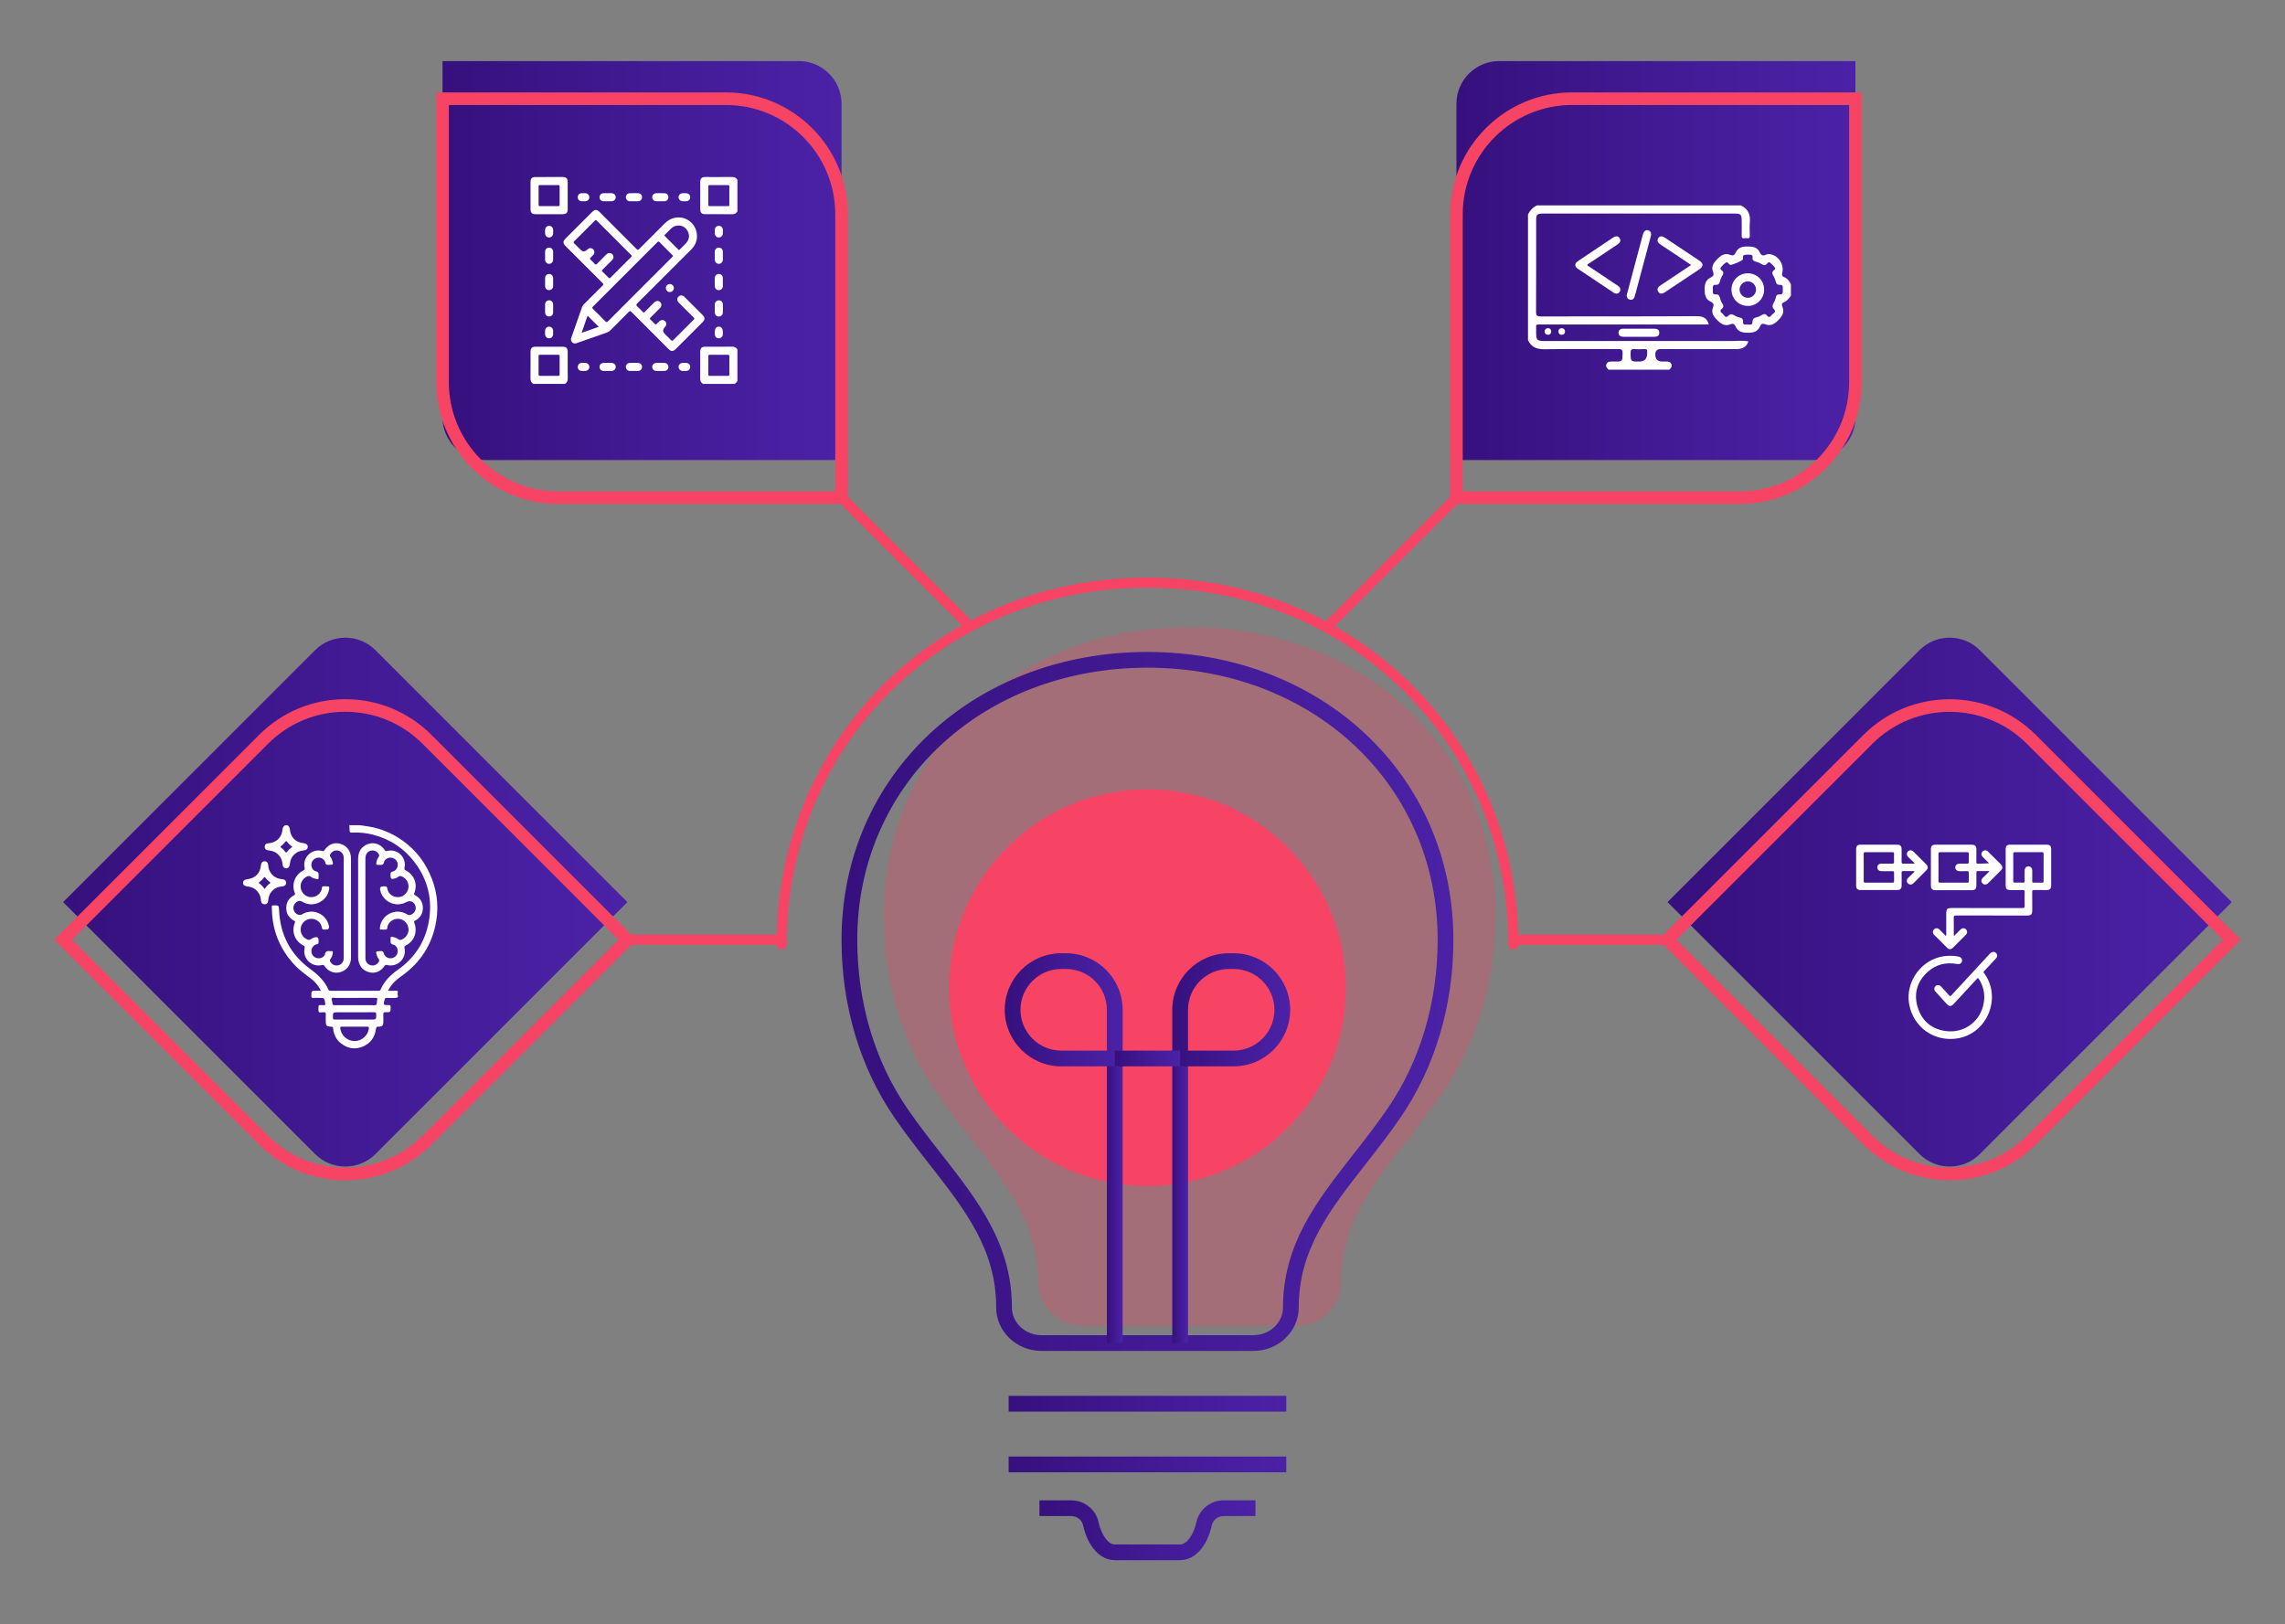
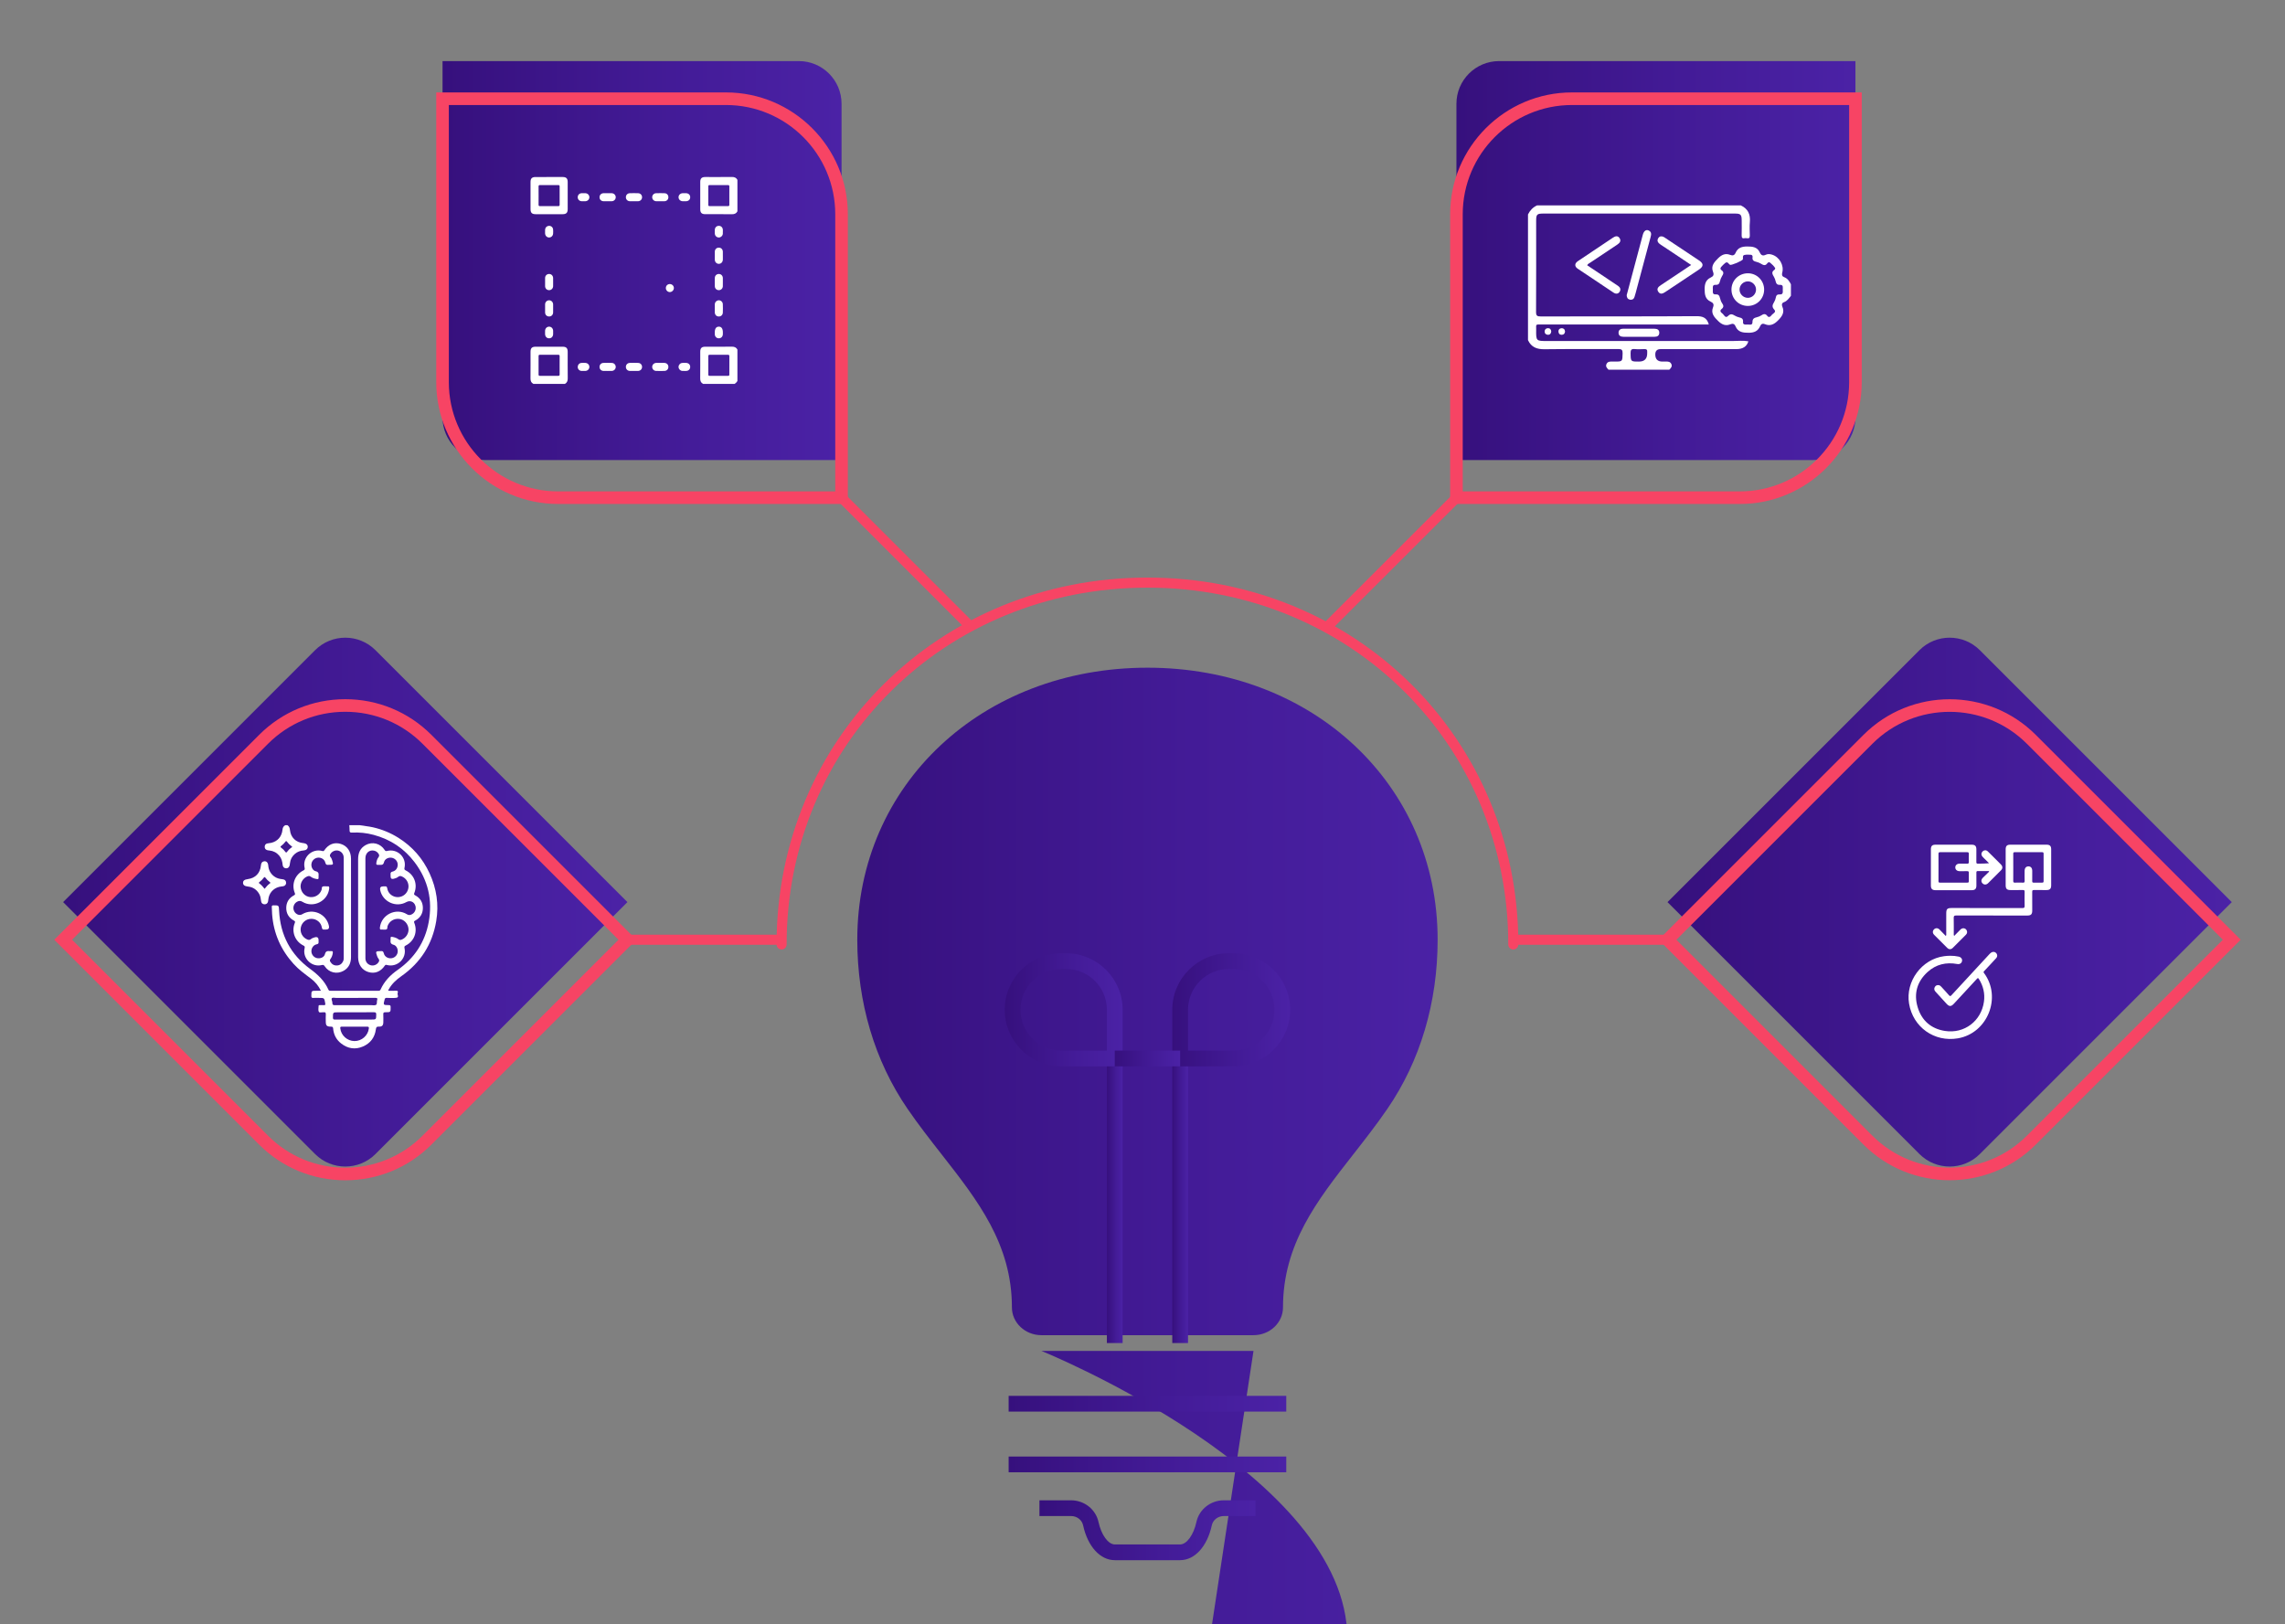
<svg xmlns="http://www.w3.org/2000/svg" xmlns:xlink="http://www.w3.org/1999/xlink" id="Layer_1" viewBox="0 0 982.527 698.466">
  <rect x="0" y="0" width="982.527" height="698.466" fill="#808080" stroke="none" />
  <defs>
    <style>.cls-1{fill:url(#linear-gradient-2);}.cls-2{fill:#fff;}.cls-3{fill:url(#linear-gradient-6);}.cls-4{fill:url(#linear-gradient-11);}.cls-5{fill:url(#linear-gradient-10);}.cls-6{fill:url(#linear-gradient-5);}.cls-7{fill:url(#linear-gradient-7);}.cls-8{fill:#f74464;}.cls-9{fill:#f74464;}.cls-10{fill:url(#linear-gradient-9);}.cls-11{fill:url(#linear-gradient-3);}.cls-12{fill:url(#linear-gradient);}.cls-13{fill:url(#linear-gradient-4);}.cls-14{opacity:.3;}.cls-15{fill:url(#linear-gradient-8);}.cls-16{fill:url(#linear-gradient-12);}.cls-17{fill:url(#linear-gradient-13);}</style>
    <linearGradient id="linear-gradient" x1="717.007" y1="387.941" x2="959.643" y2="387.941" gradientTransform="translate(519.855 -479.16) rotate(45)" gradientUnits="userSpaceOnUse">
      <stop offset="0" stop-color="#36107d" />
      <stop offset=".571" stop-color="#431b97" />
      <stop offset="1" stop-color="#4b22a6" />
    </linearGradient>
    <linearGradient id="linear-gradient-2" x1="27.147" y1="387.941" x2="269.783" y2="387.941" gradientTransform="translate(317.8 8.645) rotate(45)" xlink:href="#linear-gradient" />
    <linearGradient id="linear-gradient-3" x1="190.286" y1="112.055" x2="361.855" y2="112.055" gradientTransform="matrix(1, 0, 0, 1, 0, 0)" xlink:href="#linear-gradient" />
    <linearGradient id="linear-gradient-4" x1="361.853" y1="430.656" x2="624.937" y2="430.656" gradientTransform="matrix(1, 0, 0, 1, 0, 0)" xlink:href="#linear-gradient" />
    <linearGradient id="linear-gradient-5" x1="446.95" y1="658.062" x2="539.84" y2="658.062" gradientTransform="matrix(1, 0, 0, 1, 0, 0)" xlink:href="#linear-gradient" />
    <linearGradient id="linear-gradient-6" x1="475.953" y1="516.372" x2="482.722" y2="516.372" gradientTransform="matrix(1, 0, 0, 1, 0, 0)" xlink:href="#linear-gradient" />
    <linearGradient id="linear-gradient-7" x1="432.028" y1="434.25" x2="482.722" y2="434.25" gradientTransform="matrix(1, 0, 0, 1, 0, 0)" xlink:href="#linear-gradient" />
    <linearGradient id="linear-gradient-8" x1="504.067" y1="516.372" x2="510.836" y2="516.372" gradientTransform="matrix(1, 0, 0, 1, 0, 0)" xlink:href="#linear-gradient" />
    <linearGradient id="linear-gradient-9" x1="504.067" y1="434.25" x2="554.764" y2="434.25" gradientTransform="matrix(1, 0, 0, 1, 0, 0)" xlink:href="#linear-gradient" />
    <linearGradient id="linear-gradient-10" x1="479.338" y1="455.184" x2="507.452" y2="455.184" gradientTransform="matrix(1, 0, 0, 1, 0, 0)" xlink:href="#linear-gradient" />
    <linearGradient id="linear-gradient-11" x1="433.708" y1="603.656" x2="553.082" y2="603.656" gradientTransform="matrix(1, 0, 0, 1, 0, 0)" xlink:href="#linear-gradient" />
    <linearGradient id="linear-gradient-12" x1="433.708" y1="629.748" x2="553.082" y2="629.748" gradientTransform="matrix(1, 0, 0, 1, 0, 0)" xlink:href="#linear-gradient" />
    <linearGradient id="linear-gradient-13" x1="626.253" y1="112.055" x2="797.822" y2="112.055" gradientTransform="matrix(1, 0, 0, 1, 0, 0)" xlink:href="#linear-gradient" />
  </defs>
  <g class="cls-14">
-     <path class="cls-8" d="m557.111,570.27h-91.189c-10.727,0-19.456-8.39-19.456-18.702,0-24.879-13.316-41.891-28.733-61.588-4.968-6.346-10.107-12.912-14.975-20.006-14.905-21.724-22.783-48.187-22.783-76.527,0-70.552,56.551-123.757,131.541-123.757s131.543,53.204,131.543,123.757c0,28.34-7.88,54.803-22.785,76.527-4.868,7.097-10.005,13.662-14.976,20.011-15.418,19.697-28.732,36.704-28.732,61.582,0,10.312-8.728,18.702-19.456,18.702Z" />
-   </g>
+     </g>
  <path class="cls-12" d="m752.541,302.157h153.218c10.128,0,18.352,8.223,18.352,18.352v153.218h-153.218c-10.129,0-18.352-8.223-18.352-18.352v-153.218h0Z" transform="translate(-28.777 706.41) rotate(-45)" />
  <path class="cls-1" d="m62.68,302.157h153.218c10.128,0,18.352,8.223,18.352,18.352v153.218H81.032c-10.129,0-18.352-8.223-18.352-18.352v-153.218h0Z" transform="translate(-230.832 218.605) rotate(-45)" />
  <path class="cls-11" d="m190.286,26.271h153.218c10.128,0,18.352,8.223,18.352,18.352v153.218h-153.218c-10.129,0-18.352-8.223-18.352-18.352V26.271h0Z" />
  <circle class="cls-8" cx="493.395" cy="424.72" r="85.287" />
  <g>
-     <path class="cls-13" d="m538.989,580.945h-91.189c-10.727,0-19.456-8.39-19.456-18.702,0-24.879-13.316-41.891-28.733-61.588-4.968-6.346-10.107-12.912-14.975-20.006-14.905-21.724-22.783-48.187-22.783-76.527,0-70.552,56.551-123.757,131.541-123.757s131.543,53.204,131.543,123.757c0,28.34-7.88,54.803-22.785,76.527-4.868,7.097-10.005,13.662-14.976,20.011-15.418,19.697-28.732,36.704-28.732,61.582,0,10.312-8.728,18.702-19.456,18.702Zm-45.595-293.81c-71.132,0-124.772,50.294-124.772,116.988,0,26.965,7.468,52.106,21.596,72.698,4.748,6.92,9.819,13.398,14.723,19.662,15.517,19.823,30.172,38.546,30.172,65.76,0,6.579,5.692,11.933,12.687,11.933h91.189c6.996,0,12.687-5.354,12.687-11.933,0-27.211,14.654-45.934,30.17-65.755,4.905-6.266,9.979-12.747,14.728-19.667,14.127-20.592,21.595-45.733,21.595-72.698,0-66.693-53.642-116.988-124.774-116.988Z" />
+     <path class="cls-13" d="m538.989,580.945h-91.189s131.543,53.204,131.543,123.757c0,28.34-7.88,54.803-22.785,76.527-4.868,7.097-10.005,13.662-14.976,20.011-15.418,19.697-28.732,36.704-28.732,61.582,0,10.312-8.728,18.702-19.456,18.702Zm-45.595-293.81c-71.132,0-124.772,50.294-124.772,116.988,0,26.965,7.468,52.106,21.596,72.698,4.748,6.92,9.819,13.398,14.723,19.662,15.517,19.823,30.172,38.546,30.172,65.76,0,6.579,5.692,11.933,12.687,11.933h91.189c6.996,0,12.687-5.354,12.687-11.933,0-27.211,14.654-45.934,30.17-65.755,4.905-6.266,9.979-12.747,14.728-19.667,14.127-20.592,21.595-45.733,21.595-72.698,0-66.693-53.642-116.988-124.774-116.988Z" />
    <path class="cls-6" d="m507.412,670.936h-28.036c-6.32,0-11.681-5.896-13.658-15.024-.496-2.293-2.659-3.956-5.142-3.956h-13.627v-6.769h13.627c5.647,0,10.591,3.908,11.757,9.291,1.216,5.613,4.179,9.688,7.043,9.688h28.036c2.866,0,5.828-4.075,7.044-9.688,1.169-5.384,6.111-9.291,11.756-9.291h13.628v6.769h-13.628c-2.48,0-4.643,1.663-5.14,3.956-1.978,9.128-7.338,15.024-13.66,15.024Z" />
    <g>
      <rect class="cls-3" x="475.953" y="455.184" width="6.769" height="122.377" />
      <path class="cls-7" d="m482.722,458.569h-26.378c-13.408,0-24.317-10.91-24.317-24.318s10.908-24.318,24.317-24.318h2.061c13.408,0,24.317,10.91,24.317,24.318v24.318Zm-26.378-41.868c-9.676,0-17.548,7.872-17.548,17.549s7.872,17.549,17.548,17.549h19.609v-17.549c0-9.678-7.872-17.549-17.548-17.549h-2.061Z" />
      <rect class="cls-15" x="504.067" y="455.184" width="6.769" height="122.377" />
      <path class="cls-10" d="m530.445,458.569h-26.378v-24.318c0-13.409,10.91-24.318,24.318-24.318h2.06c13.409,0,24.318,10.91,24.318,24.318s-10.91,24.318-24.318,24.318Zm-19.609-6.769h19.609c9.678,0,17.549-7.872,17.549-17.549s-7.872-17.549-17.549-17.549h-2.06c-9.678,0-17.549,7.872-17.549,17.549v17.549Z" />
      <rect class="cls-5" x="479.338" y="451.8" width="28.114" height="6.769" />
    </g>
    <rect class="cls-4" x="433.708" y="600.271" width="119.374" height="6.769" />
    <rect class="cls-16" x="433.708" y="626.364" width="119.374" height="6.769" />
  </g>
  <rect class="cls-9" x="387.189" y="202.63" width="4.334" height="77.782" transform="translate(-56.74 346.062) rotate(-45.001)" />
  <rect class="cls-9" x="269.782" y="401.957" width="66.296" height="4.331" />
  <rect class="cls-9" x="650.712" y="401.957" width="66.294" height="4.331" />
  <path class="cls-9" d="m838.325,507.541c-13.419,0-26.833-5.106-37.05-15.323l-88.098-88.095,88.098-88.098c20.429-20.429,53.671-20.429,74.1,0l88.098,88.098-88.098,88.095c-10.214,10.214-23.633,15.323-37.05,15.323Zm-117.49-103.418l84.269,84.267c18.319,18.319,48.123,18.319,66.442,0l84.269-84.267-84.269-84.269c-18.319-18.319-48.123-18.319-66.442,0l-84.269,84.269Z" />
  <path class="cls-9" d="m148.465,507.565c-13.997,0-27.154-5.45-37.05-15.346l-88.097-88.095,88.097-88.098c9.896-9.897,23.053-15.348,37.05-15.348,13.995,0,27.153,5.451,37.05,15.348l88.096,88.098-88.096,88.095c-9.897,9.897-23.055,15.346-37.05,15.346Zm-117.489-103.442l84.268,84.267c8.874,8.874,20.672,13.76,33.221,13.76s24.347-4.886,33.221-13.76l84.268-84.267-84.268-84.269c-8.874-8.874-20.672-13.761-33.221-13.761s-24.347,4.888-33.221,13.761l-84.268,84.269Z" />
  <path class="cls-9" d="m364.563,216.729h-124.588c-28.891,0-52.397-23.505-52.397-52.396V39.744h124.589c28.891,0,52.396,23.505,52.396,52.397v124.588ZM192.994,45.159v119.173c0,25.906,21.075,46.981,46.981,46.981h119.173v-119.173c0-25.906-21.075-46.981-46.981-46.981h-119.173Z" />
  <path class="cls-9" d="m650.712,408.319c-1.195,0-2.166-.97-2.166-2.166,0-86.043-68.15-153.445-155.152-153.445s-155.151,67.402-155.151,153.445c0,1.195-.969,2.166-2.166,2.166s-2.166-.97-2.166-2.166c0-88.473,70.053-157.776,159.482-157.776s159.483,69.303,159.483,157.776c0,1.195-.97,2.166-2.166,2.166Z" />
  <path class="cls-17" d="m644.604,26.271h153.218v153.218c0,10.129-8.223,18.352-18.352,18.352h-153.218V44.622c0-10.128,8.223-18.352,18.352-18.352Z" />
  <rect class="cls-9" x="559.827" y="239.369" width="77.823" height="4.332" transform="translate(4.463 493.853) rotate(-44.975)" />
  <path class="cls-9" d="m748.133,216.729h-124.587v-124.588c0-28.891,23.504-52.397,52.397-52.397h124.587v124.589c0,28.891-23.504,52.396-52.397,52.396Zm-119.172-5.415h119.172c25.905,0,46.981-21.075,46.981-46.981V45.159h-119.172c-25.905,0-46.981,21.075-46.981,46.981v119.173Z" />
  <g>
    <path class="cls-2" d="m840.281,402.47c.925-.94,1.804-1.875,2.73-2.761.9-.862,2.207-.62,2.678.453.305.695.134,1.314-.371,1.824-1.883,1.905-3.77,3.807-5.686,5.679-.697.681-1.611.678-2.304-0-1.914-1.874-3.809-3.768-5.684-5.681-.732-.747-.696-1.702.001-2.357.662-.623,1.587-.617,2.301.079.92.898,1.8,1.837,2.72,2.783.29-.377.195-.661.195-.921.008-2.9.005-5.8.005-8.7 0-1.983.403-2.392,2.355-2.392,10.136-0,20.271-.009,30.407.018.764.002.971-.201.951-.956-.053-2.015-.038-4.032-.005-6.048.01-.584-.173-.752-.747-.741-1.767.033-3.535.017-5.302.01-1.574-.006-2.105-.531-2.106-2.075-.002-5.137-.002-10.274 0-15.411.001-1.458.547-2.026,1.982-2.028,5.192-.007,10.384-.006,15.576-.001,1.454.002,2.009.559,2.01,2.001.003,5.165.003,10.329 0,15.494-.001,1.448-.549,2.008-1.995,2.018-1.795.012-3.591.031-5.385-.012-.637-.015-.783.191-.776.799.032,2.679.016,5.358.013,8.037-.002,1.593-.54,2.134-2.144,2.134-10.191.003-20.382.013-30.573-.019-.853-.003-1.065.228-1.044,1.058.059,2.263.017,4.529.025,6.793.001.265-.082.548.171.922Zm25.408-29.438c0,1.933.022,3.867-.013,5.8-.011.591.181.752.752.732,1.131-.041,2.265-.041,3.396 0.0.564.021.771-.12.753-.722-.044-1.435-.02-2.872-.012-4.308.007-1.248.607-1.958,1.636-1.96,1.034-.002,1.636.705,1.643,1.953.008,1.464.024,2.928-.009,4.391-.012.519.155.66.659.645,1.187-.034,2.376-.031,3.562-.001.487.012.678-.11.675-.637-.019-3.922-.016-7.844-.003-11.766.002-.473-.098-.687-.637-.685-3.922.02-7.844.02-11.766 0-.528-.003-.65.192-.645.676.02,1.961.008,3.922.008,5.883Z" />
    <path class="cls-2" d="m838.588,411.017c1.22-.024,2.425.11,3.618.361,1.006.212,1.611.999,1.456,1.88-.168.953-.977,1.498-2.045,1.304-4.809-.876-9.158.135-12.782,3.439-4.517,4.119-6.009,9.303-4.256,15.129,1.733,5.759,5.787,9.299,11.753,10.213,8.326,1.277,15.604-4.268,16.751-12.616.478-3.477-.306-6.743-2.185-9.737-.346-.552-.532-.401-.877-.026-3.273,3.556-6.56,7.099-9.844,10.645-1.229,1.327-2.008,1.331-3.213.014-1.585-1.732-3.171-3.462-4.75-5.199-.539-.594-.659-1.276-.258-1.983.364-.643.959-.889,1.687-.784.464.066.793.362,1.095.694,1.097,1.205,2.223,2.385,3.279,3.625.45.529.687.457,1.118-.012,5.385-5.854,10.788-11.69,16.19-17.528.243-.262.498-.521.783-.733.719-.534,1.608-.478,2.185.106.619.627.661,1.526.034,2.244-.78.894-1.609,1.747-2.417,2.616-.922.991-1.837,1.988-2.771,2.967-.268.28-.307.44-.038.801,7.738,10.381,1.556,25.873-11.19,28.077-10.16,1.757-19.359-4.779-21.039-14.949-1.581-9.573,5.473-19.095,15.076-20.369.879-.117,1.757-.171,2.641-.178Z" />
-     <path class="cls-2" d="m823.218,371.165c-.872-.838-1.756-1.666-2.614-2.519-.815-.81-.887-1.805-.215-2.488.704-.715,1.653-.671,2.485.154,1.804,1.789,3.6,3.587,5.386,5.395.869.88.876,1.732.016,2.603-1.805,1.828-3.622,3.643-5.448,5.449-.794.785-1.734.829-2.423.159-.706-.686-.663-1.672.154-2.484.879-.874,1.792-1.715,2.659-2.54-.212-.421-.463-.289-.653-.291-1.353-.013-2.708.023-4.06-.02-.627-.02-.861.125-.842.809.051,1.821.023,3.645.015,5.468-.006,1.288-.58,1.891-1.866,1.894-5.275.012-10.551.012-15.826-.001-1.289-.003-1.867-.608-1.869-1.894-.006-5.248-.006-10.495 0-15.743.002-1.244.586-1.864,1.81-1.867,5.303-.013,10.606-.013,15.909-.001,1.27.003,1.837.612,1.842,1.915.008,1.823.031,3.646-.013,5.468-.016.64.194.792.798.776,1.539-.039,3.081-.013,4.621-.013.044-.076.089-.153.133-.229Zm-21.837,1.772c0,1.988.013,3.976-.009,5.964-.006.496.135.663.65.661,3.921-.02,7.842-.021,11.763.001.534.003.647-.196.637-.675-.025-1.187-.035-2.375.004-3.561.019-.565-.196-.705-.72-.696-1.546.026-3.093.022-4.639.003-1.178-.015-1.866-.651-1.848-1.654.017-.965.699-1.569,1.833-1.58,1.519-.015,3.038-.039,4.555.011.681.023.843-.223.82-.851-.043-1.13-.04-2.265-.001-3.395.02-.564-.194-.692-.718-.69-3.866.018-7.731.021-11.597-.003-.587-.004-.75.181-.741.751.03,1.905.011,3.81.012,5.715Z" />
    <path class="cls-2" d="m855.166,374.597c-1.574,0-3.148.023-4.721-.013-.557-.013-.623.228-.618.689.019,1.85.012,3.701.006,5.551-.005,1.382-.577,1.983-1.96,1.986-5.22.011-10.439.012-15.659-0-1.376-.003-1.948-.609-1.949-1.997-.004-5.192-.003-10.384-0-15.576.001-1.436.558-1.991,2.018-1.992,5.164-.006,10.329-.005,15.493-0,1.496.001,2.044.559,2.047,2.054.004,1.795.017,3.59-.009,5.385-.007.512.097.738.674.724,1.561-.037,3.124-.013,4.792-.206-.699-.684-1.399-1.367-2.096-2.054-.256-.252-.521-.497-.752-.77-.608-.719-.575-1.609.062-2.236.637-.627,1.543-.673,2.234-.023,1.046.983,2.044,2.017,3.061,3.031.86.858,1.728,1.71,2.574,2.581.826.85.847,1.715.027,2.548-1.821,1.85-3.657,3.685-5.507,5.507-.787.775-1.745.782-2.422.08-.674-.7-.628-1.615.17-2.418.886-.891,1.803-1.751,2.707-2.625-.058-.075-.115-.15-.173-.225Zm-21.631-1.6c0,1.961.011,3.921-.008,5.882-.004.467.078.687.627.684,3.921-.023,7.843-.02,11.764-.002.506.002.672-.147.659-.653-.03-1.187-.031-2.375 0-3.562.014-.53-.141-.736-.698-.718-1.103.036-2.209.026-3.313.003-1.097-.023-1.816-.69-1.809-1.629.007-.941.729-1.587,1.831-1.603,1.077-.016,2.155-.031,3.231.006.566.02.783-.146.762-.738-.04-1.131-.042-2.265.001-3.396.023-.602-.135-.808-.777-.803-3.838.031-7.677.032-11.515-.001-.658-.006-.774.23-.765.813.031,1.905.012,3.811.012,5.716Z" />
  </g>
  <g>
    <path class="cls-2" d="m317.082,90.893c-.517.929-1.291,1.249-2.36,1.235-3.816-.049-7.634-.017-11.45-.021-1.554-.002-2.172-.608-2.174-2.137-.004-3.904-.004-7.807,0-11.711.002-1.527.62-2.133,2.175-2.134,3.817-.003,7.634.029,11.45-.021,1.07-.014,1.844.304,2.359,1.235v13.553Zm-3.475-6.688c0-1.302-.017-2.604.009-3.905.009-.482-.056-.722-.642-.715-2.603.033-5.207.023-7.81.006-.438-.003-.605.104-.602.576.021,2.632.02,5.265 0,7.897-.004.469.158.582.599.579,2.603-.017,5.207-.027,7.81.006.583.007.655-.227.645-.712-.027-1.243-.009-2.488-.009-3.732Z" />
    <path class="cls-2" d="m229.335,165.087c-.938-.511-1.249-1.29-1.235-2.358.049-3.816.017-7.633.02-11.449.001-1.553.609-2.175,2.135-2.176,3.903-.004,7.806-.005,11.709,0,1.527.002,2.137.623,2.138,2.175.004,3.816-.028,7.633.02,11.449.014,1.068-.299,1.847-1.235,2.36h-13.553Zm11.294-7.994c0-1.273-.017-2.546.009-3.818.01-.485-.061-.72-.644-.713-2.603.033-5.207.023-7.811.006-.441-.003-.603.109-.599.578.02,2.632.021,5.265-0,7.897-.004.472.163.579.601.576,2.603-.017,5.207-.027,7.811.006.586.007.652-.233.642-.715-.025-1.272-.009-2.546-.009-3.818Z" />
    <path class="cls-2" d="m302.313,165.087c-.944-.509-1.25-1.291-1.236-2.361.049-3.821.017-7.643.021-11.465.001-1.555.601-2.156,2.156-2.158,3.822-.004,7.644.029,11.465-.021,1.07-.014,1.846.304,2.363,1.235v13.553c-.309.502-.712.91-1.216,1.216h-13.553Zm6.776-12.511c-1.273,0-2.546.017-3.818-.009-.483-.01-.721.058-.714.643.033,2.603.023,5.207.006,7.81-.003.439.106.605.577.601,2.632-.021,5.265-.021,7.897-0.0.47.004.581-.16.578-.6-.017-2.603-.027-5.207.006-7.81.007-.585-.23-.653-.714-.643-1.272.026-2.545.009-3.818.009Z" />
-     <path class="cls-2" d="m299.703,101.833c-.035,1.611-.652,3.377-1.958,4.882-.284.328-.59.638-.897.945-7.596,7.598-15.185,15.202-22.804,22.777-.582.579-.545.885.026,1.392.821.73,1.584,1.528,2.342,2.325.314.331.506.316.82-.006,1.313-1.348,2.649-2.675,3.985-4.0.881-.874,1.954-.954,2.68-.218.751.761.673,1.758-.236,2.677-1.282,1.298-2.559,2.602-3.88,3.86-.455.434-.429.693.019,1.087.586.515,1.145,1.069,1.659,1.656.394.45.668.402,1.026-.022.317-.374.677-.716,1.045-1.042.774-.684,1.74-.686,2.425-.029.712.683.716,1.671.01,2.488-.057.066-.119.126-.179.189q-1.331,1.396.06,2.787c.881.88,1.78,1.743,2.636,2.646.365.385.581.47,1.009.036,2.907-2.949,5.837-5.875,8.783-8.786.386-.381.374-.577-.003-.948-2.046-2.008-4.065-4.044-6.089-6.074-.244-.245-.5-.491-.689-.778-.465-.707-.351-1.554.249-2.141.569-.557,1.395-.673,2.074-.252.267.165.499.394.723.618,2.502,2.495,5,4.992,7.496,7.493,1.198,1.2,1.191,2.027-.027,3.247-3.786,3.79-7.574,7.579-11.364,11.365-1.245,1.244-2.05,1.237-3.308-.021-5.263-5.262-10.534-10.516-15.775-15.8-.508-.512-.755-.52-1.261-.002-2.571,2.629-5.192,5.209-7.784,7.819-.482.485-1.025.813-1.672,1.037-4.177,1.45-8.347,2.924-12.518,4.39-.164.058-.329.109-.493.167-.7.247-1.323.099-1.834-.419-.514-.52-.627-1.143-.381-1.842,1.575-4.471,3.146-8.944,4.71-13.419.17-.486.495-.84.845-1.189,2.623-2.619,5.232-5.253,7.877-7.849.479-.47.49-.716.004-1.198-5.281-5.243-10.537-10.513-15.799-15.776-1.306-1.307-1.313-2.081-.029-3.365,3.787-3.789,7.575-7.577,11.365-11.364,1.201-1.2,2.029-1.196,3.244.018,5.284,5.282,10.573,10.559,15.837,15.861.477.481.719.484,1.197.001,3.665-3.706,7.345-7.398,11.053-11.062,3.234-3.196,7.951-3.34,11.189-.396,1.631,1.483,2.588,3.648,2.593,6.234Zm-10.229,8.239c-.143-.155-.254-.286-.375-.407-1.841-1.843-3.697-3.67-5.513-5.537-.404-.416-.598-.307-.944.04-9.221,9.238-18.448,18.469-27.691,27.685-.426.425-.346.631.03,1,1.776,1.743,3.552,3.489,5.269,5.289.528.554.779.447,1.258-.037,3.745-3.785,7.52-7.541,11.286-11.306,5.382-5.382,10.764-10.764,16.145-16.148.179-.179.345-.372.536-.579Zm-27.323-1.272c.658.062,1.223.384,1.492,1.069.292.743.125,1.416-.447,1.986-1.373,1.37-2.737,2.75-4.12,4.109-.298.292-.393.483-.037.819.904.856,1.783,1.739,2.641,2.64.32.336.512.305.824-.009,2.958-2.979,5.926-5.948,8.904-8.907.314-.312.335-.498.008-.824-4.943-4.924-9.876-9.859-14.802-14.802-.31-.311-.491-.341-.82-.009-2.956,2.981-5.923,5.951-8.908,8.904-.368.364-.317.56.023.885.941.901,1.849,1.835,2.77,2.757q1.337,1.337,2.726.012c.063-.06.124-.122.189-.179.814-.712,1.798-.714,2.486-.006.66.68.665,1.648-.015,2.425-.323.37-.669.725-1.039,1.048-.398.347-.513.614-.039,1.024.612.528,1.184,1.111,1.717,1.719.396.452.642.369,1.022-.024,1.288-1.332,2.615-2.626,3.92-3.941.402-.405.848-.696,1.504-.695Zm29.783-11.83c-1.28.003-2.296.323-3.113,1.077-.999.921-1.93,1.917-2.913,2.857-.296.282-.214.441.031.685,1.911,1.896,3.813,3.801,5.71,5.71.219.22.367.297.622.031.982-1.023,2.061-1.963,2.96-3.052,1.168-1.413,1.338-3.06.546-4.722-.792-1.662-2.181-2.484-3.844-2.585Zm-34.486,43.582c-1.616-1.622-3.193-3.204-4.787-4.803-.822,2.347-1.671,4.769-2.587,7.386,2.623-.919,5.034-1.763,7.374-2.583Z" />
    <path class="cls-2" d="m236.143,76.124c1.966,0,3.933-.006,5.899.002,1.42.006,2.057.646,2.06,2.078.006,3.933.006,7.866 0,11.799-.002,1.473-.638,2.102-2.124,2.104-3.904.005-7.808.005-11.712 0-1.534-.002-2.144-.619-2.146-2.168-.004-3.904-.005-7.808.001-11.712.002-1.476.633-2.098,2.122-2.102,1.966-.006,3.933-.001,5.899-.001Zm-4.549,7.916c0,1.302.019,2.604-.01,3.905-.011.499.084.71.654.703,2.574-.032,5.149-.029,7.724-.002.534.006.686-.142.68-.678-.027-2.574-.022-5.149-.004-7.724.003-.461-.089-.662-.61-.657-2.603.025-5.207.023-7.811.001-.492-.004-.647.139-.634.633.032,1.272.011,2.545.01,3.818Z" />
    <path class="cls-2" d="m261.305,83.079c.579,0,1.159-.026,1.737.006.988.054,1.716.802,1.719,1.723.002.921-.727,1.698-1.709,1.728-1.186.037-2.374.037-3.56.001-1.014-.031-1.692-.755-1.694-1.72-.002-.964.671-1.676,1.685-1.732.606-.034,1.216-.006,1.823-.007Z" />
    <path class="cls-2" d="m310.824,110.002c0,.55.018,1.101-.004,1.65-.041,1.056-.762,1.802-1.722,1.81-.951.008-1.715-.751-1.738-1.788-.026-1.158-.031-2.317.003-3.474.03-1.013.751-1.695,1.713-1.7.964-.005,1.68.666,1.738,1.678.035.606.006,1.216.006,1.824.001,0,.002,0,.004,0Z" />
    <path class="cls-2" d="m283.952,86.544c-.608,0-1.218.028-1.824-.006-.982-.055-1.703-.822-1.691-1.747.012-.893.707-1.661,1.648-1.696,1.243-.046,2.491-.052,3.734.004.956.043,1.591.803,1.58,1.736-.01.928-.664,1.637-1.625,1.701-.605.04-1.215.007-1.823.008Z" />
    <path class="cls-2" d="m307.357,132.558c0-.579-.027-1.16.006-1.737.053-.936.782-1.65,1.669-1.681.926-.033,1.735.674,1.774,1.657.049,1.214.047,2.433.002,3.647-.037,1.006-.789,1.673-1.754,1.659-.958-.014-1.652-.702-1.696-1.721-.026-.607-.005-1.216-.002-1.824Z" />
    <path class="cls-2" d="m237.843,132.689c0,.579.028,1.16-.006,1.737-.06,1.014-.774,1.683-1.739,1.677-.961-.006-1.682-.688-1.712-1.702-.034-1.186-.036-2.375.002-3.561.031-.976.818-1.709,1.736-1.7.93.009,1.663.727,1.716,1.725.032.606.006,1.216.004,1.824Z" />
-     <path class="cls-2" d="m237.845,109.989c0,.579.024,1.159-.005,1.737-.051,1.001-.777,1.722-1.705,1.736-.948.015-1.725-.746-1.75-1.777-.028-1.157-.031-2.317.001-3.474.029-1.017.742-1.702,1.702-1.712.966-.011,1.688.657,1.749,1.666.036.606.007,1.216.009,1.824Z" />
    <path class="cls-2" d="m261.248,159.523c-.579,0-1.159.023-1.737-.005-1.02-.049-1.702-.742-1.715-1.704-.013-.965.658-1.713,1.664-1.747,1.215-.041,2.433-.042,3.647.003.938.035,1.638.803,1.653,1.693.015.921-.71,1.694-1.689,1.751-.606.035-1.216.007-1.824.009Z" />
    <path class="cls-2" d="m283.951,156.055c.579,0,1.159-.023,1.737.005,1.021.05,1.702.745,1.712,1.706.01.966-.66,1.711-1.667,1.745-1.215.041-2.433.042-3.647-.004-.94-.036-1.635-.802-1.648-1.696-.014-.924.708-1.691,1.691-1.747.606-.035,1.216-.006,1.824-.009Z" />
    <path class="cls-2" d="m237.843,121.359c0,.579.028,1.16-.006,1.737-.06,1.003-.792,1.692-1.742,1.684-.949-.008-1.68-.705-1.709-1.714-.034-1.186-.036-2.375.002-3.561.032-.998.787-1.691,1.737-1.684.948.007,1.661.703,1.714,1.714.031.606.006,1.216.004,1.824Z" />
    <path class="cls-2" d="m310.818,121.325c0,.605.034,1.213-.008,1.815-.068.987-.824,1.663-1.769,1.64-.908-.022-1.64-.696-1.673-1.646-.042-1.209-.039-2.421-.002-3.631.031-.993.779-1.684,1.724-1.683.943.001,1.667.69,1.725,1.689.034.603.006,1.21.004,1.815Z" />
    <path class="cls-2" d="m272.535,159.521c-.576,0-1.154.026-1.729-.006-.996-.056-1.685-.78-1.687-1.725-.002-.944.688-1.692,1.683-1.724,1.209-.039,2.422-.043,3.631.003.986.038,1.667.815,1.645,1.761-.021.909-.69,1.621-1.642,1.681-.631.04-1.268.008-1.902.01Z" />
    <path class="cls-2" d="m272.514,86.543c-.579,0-1.16.029-1.737-.006-.959-.059-1.634-.764-1.657-1.679-.023-.953.656-1.728,1.653-1.766,1.214-.046,2.433-.046,3.648-0.0.996.037,1.68.813,1.658,1.762-.021.914-.696,1.625-1.654,1.682-.635.038-1.274.007-1.911.008Z" />
    <path class="cls-2" d="m234.384,99.559c0-.289-.024-.581.005-.868.092-.911.778-1.548,1.666-1.572.934-.024,1.681.601,1.771,1.547.054.574.043,1.158.013,1.735-.051.993-.793,1.719-1.716,1.727-.954.008-1.695-.748-1.744-1.789-.012-.26-.002-.521-.002-.782.002,0,.005,0,.007,0Z" />
    <path class="cls-2" d="m294.248,86.547c-.232,0-.464.01-.695-.002-1.036-.051-1.794-.797-1.783-1.75.01-.951.769-1.676,1.818-1.716.463-.018.927-.017,1.389 0,1.085.04,1.79.716,1.802,1.708.013,1.031-.708,1.723-1.837,1.76-.231.008-.463.001-.695-0Z" />
    <path class="cls-2" d="m250.921,86.543c-.289,0-.58.02-.868-.004-.961-.077-1.621-.768-1.636-1.693-.016-.966.651-1.694,1.655-1.76.548-.036,1.101-.034,1.649-.002.988.057,1.709.811,1.702,1.737-.006.931-.727,1.658-1.72,1.721-.259.016-.521.002-.781.001Z" />
    <path class="cls-2" d="m250.853,159.516c-.289,0-.581.026-.868-.005-.946-.1-1.583-.824-1.569-1.756.013-.89.638-1.6,1.55-1.682.574-.052,1.158-.041,1.735-.012.994.05,1.716.788,1.721,1.717.005.931-.711,1.67-1.701,1.739-.288.02-.579.003-.868.003,0-.002,0-.004,0-.006Z" />
    <path class="cls-2" d="m234.379,142.964c0-.261-.015-.522.003-.781.066-.985.808-1.711,1.733-1.708.924.003,1.666.727,1.725,1.718.029.49.022.984.005,1.476-.04,1.124-.751,1.84-1.783,1.815-.987-.023-1.647-.736-1.685-1.825-.008-.231-.001-.463-.001-.695h.003Z" />
    <path class="cls-2" d="m307.355,142.916c-.003-1.591.572-2.416,1.697-2.442,1.153-.027,1.774.834,1.774,2.46,0,.289.013.58-.009.868-.074,1.012-.778,1.685-1.74,1.681-.961-.004-1.658-.687-1.72-1.699-.018-.288-.003-.579-.003-.868Z" />
    <path class="cls-2" d="m294.278,159.513c-.318,0-.64.031-.954-.006-.881-.104-1.546-.848-1.554-1.705-.008-.887.686-1.657,1.615-1.732.547-.044,1.1-.034,1.649-.011,1.064.046,1.761.762,1.746,1.761-.014.958-.701,1.642-1.72,1.702-.26.015-.521.002-.782.002,0-.004,0-.007,0-.011Z" />
    <path class="cls-2" d="m310.811,99.617c0,.318.032.64-.006.954-.107.888-.845,1.548-1.703,1.557-.891.009-1.661-.684-1.734-1.612-.043-.547-.032-1.1-.01-1.649.04-1.027.716-1.722,1.67-1.748,1.002-.028,1.725.66,1.792,1.717.016.26.002.521.002.781-.004,0-.007,0-.011,0Z" />
    <path class="cls-2" d="m286.309,123.896c-.015-.968.7-1.72,1.66-1.746.98-.026,1.8.765,1.791,1.727-.009.915-.814,1.718-1.728,1.725-.925.007-1.709-.769-1.723-1.707Z" />
  </g>
  <g>
    <path class="cls-2" d="m154.702,354.87c1.863.337,3.756.47,5.61.889,3.933.888,7.604,2.396,11.011,4.536,5.975,3.753,10.442,8.853,13.389,15.26,3.013,6.55,4.061,13.404,2.866,20.534-1.679,10.016-6.747,17.921-15.057,23.744-2.149,1.505-4.029,3.25-5.326,5.561-.101.181-.292.333-.208.67,1.128,0,2.272.033,3.414-.01.91-.035.701.672.581,1.015-.236.679.789,1.856-.595,2.025-1.354.165-2.744.065-4.117.024-.554-.017-.753.203-.885.702-.63,2.39-.641,2.404,1.76,2.419.579.004.815.119.821.765.022,2.284.048,2.313-2.273,2.301-.71-.003-.915.206-.879.903.058,1.121.023,2.247.013,3.371-.012,1.389-.529,1.973-1.93,1.908-.947-.044-1.157.282-1.276,1.177-.463,3.49-2.365,6.016-5.593,7.389-3.283,1.398-6.422.911-9.253-1.254-2.144-1.639-3.315-3.857-3.529-6.545-.051-.645-.324-.746-.882-.752-1.902-.019-2.281-.427-2.282-2.332-.001-.968-.057-1.94.017-2.902.063-.816-.252-1.07-1.002-.948-.03.005-.063.003-.094 0-.642-.061-1.57.305-1.865-.173-.44-.713-.134-1.697-.137-2.565-.001-.37.304-.328.549-.33.562-.004,1.128-.043,1.685.008.655.06.704-.23.614-.771-.395-2.358-.384-2.36-2.719-2.36-.812-0-1.627-.045-2.435.013-.688.049-.819-.226-.816-.856.011-2.225-.012-2.225,2.232-2.225h1.887c-1.052-2.126-2.447-3.821-4.222-5.166-2.612-1.981-5.278-3.884-7.498-6.332-5.516-6.083-8.65-13.191-9.27-21.389-.078-1.026-.073-2.058-.141-3.085-.037-.549.108-.756.716-.757,2.348-.002,2.312-.024,2.428,2.319.521,10.469,4.968,18.889,13.421,25.077,3.291,2.409,6.135,5.098,7.799,8.879.168.382.421.461.805.461,6.932-.009,13.863-.011,20.795.003.457.001.663-.19.835-.57,1.593-3.51,4.131-6.165,7.275-8.362,7.239-5.058,11.815-11.948,13.407-20.64,1.716-9.369-.245-17.985-6.014-25.629-4.518-5.986-10.457-9.92-17.697-11.854-3.031-.81-6.134-1.141-9.272-.969-.756.042-1.068-.148-1.044-.938.023-.745-.073-1.494-.117-2.241,1.499,0,2.998,0,4.497,0Zm-2.245,74.261c-2.654,0-5.309-.009-7.963.007-.616.004-1.421-.279-1.798.14-.34.378.153,1.104.192,1.689.008.125.029.249.03.373.004.676.266.937,1.013.932,5.184-.038,10.368-.018,15.552-.022.747-.001,1.651.221,2.198-.119.587-.365.243-1.392.492-2.095.276-.779-.09-.927-.815-.918-2.966.035-5.933.014-8.9.014Zm.007,12.385c-1.838,0-3.676.015-5.514-.009-.534-.007-.692.144-.634.697.319,3.057,2.956,5.449,6.092,5.485,3.109.035,5.817-2.335,6.188-5.378.074-.611-.071-.82-.712-.807-1.806.037-3.613.013-5.42.014Zm-.004-3.077h7.12c2.204,0,2.17-0,2.197-2.191.009-.754-.228-.944-.957-.94-5.121.028-10.243.015-15.364.015-2.335-0-2.308-0-2.294,2.309.004.677.236.827.866.82,2.81-.03,5.621-.013,8.432-.013Z" />
    <path class="cls-2" d="m123.596,354.87c.79.495,1.001,1.265,1.093,2.136.331,3.125,2.542,5.261,5.707,5.557.062.006.125.008.187.016,1.123.139,1.754.715,1.746,1.593-.008.877-.65,1.475-1.776,1.553-1.419.097-2.677.557-3.756,1.485-1.209,1.04-1.93,2.344-2.103,3.94-.034.31-.076.62-.137.926-.169.851-.762,1.363-1.537,1.342-.778-.021-1.393-.557-1.471-1.421-.136-1.493-.493-2.883-1.494-4.053-1.109-1.295-2.505-2.024-4.199-2.196-.34-.034-.688-.067-1.01-.169-.714-.226-1.051-.755-1.021-1.493.028-.699.387-1.195,1.069-1.362.572-.139,1.177-.142,1.75-.278,2.746-.652,4.512-2.676,4.823-5.622.094-.892.391-1.548,1.193-1.954h.937Zm2.099,9.385c-.193-.207-.248-.286-.322-.341-.783-.579-1.471-1.254-2.045-2.042-.293-.402-.468-.096-.63.118-.511.677-1.09,1.286-1.78,1.78-.372.266-.419.479-.016.764.693.489,1.289,1.086,1.777,1.78.277.393.488.386.762-.004.488-.694,1.087-1.286,1.779-1.778.148-.105.315-.186.473-.278Z" />
    <path class="cls-2" d="m153.989,390.481c0-6.992.007-13.983-.004-20.975-.004-2.621.86-4.774,3.246-6.099,2.87-1.593,6.324-.718,8.128,2.065.297.458.512.616,1.092.469,4.451-1.13,8.504,2.801,7.48,7.271-.152.662.047.859.559,1.115,3.614,1.806,5.183,5.914,3.672,9.676-.233.579-.112.764.401,1.043,2.123,1.153,3.27,2.99,3.273,5.395.003,2.441-1.145,4.306-3.318,5.459-.496.263-.579.449-.37.977,1.522,3.837-.027,7.913-3.702,9.741-.563.28-.635.537-.502,1.143.977,4.428-3.048,8.321-7.46,7.252-.389-.094-.682-.255-1.017.24-1.783,2.637-4.348,3.607-7.09,2.758-2.735-.847-4.38-3.203-4.386-6.367-.013-7.054-.004-14.108-.004-21.162Zm3.127-.043c0,1.374-0,2.748 0,4.122.001,5.84-.007,11.68.009,17.52.004,1.462.821,2.546,2.135,2.97,1.242.401,2.622-.05,3.407-1.125.39-.534.605-1.046.065-1.664-.297-.34-.472-.808-.628-1.245-.651-1.822-.53-1.99,1.341-1.99.094,0,.19.013.281-.002.756-.125,1.117.115,1.311.941.328,1.397,1.71,2.244,3.136,2.126,1.393-.115,2.545-1.14,2.799-2.488.261-1.385-.437-2.982-1.793-3.333-1.241-.321-1.332-1.004-1.233-1.986.028-.278.027-.564.001-.842-.049-.536.213-.628.676-.554.968.155,1.899.423,2.68,1.027.424.327.817.359,1.292.192,1.94-.683,3.269-2.753,3.049-4.772-.235-2.162-1.895-3.919-3.938-4.168-2.266-.276-4.286.968-5.047,3.024-.187.506.077,1.266-.527,1.493-.495.186-1.109.055-1.671.064-.094.002-.189-.012-.281.002-.696.103-.912-.136-.829-.873.62-5.553,6.906-8.655,11.648-5.699.608.379,1.147.395,1.76.159,1.508-.58,2.317-2.188,1.879-3.734-.515-1.818-2.297-2.581-3.911-1.674-4.476,2.516-10.223-.135-11.253-5.191q-.32-1.571,1.311-1.572c.219,0,.44.023.655-.004.678-.087.963.138,1.075.878.331,2.176,2.271,3.746,4.484,3.756,2.257.01,4.142-1.551,4.577-3.789.416-2.14-.801-4.325-2.85-5.138-.523-.208-.975-.236-1.461.161-.584.477-1.303.727-2.041.891q-1.274.283-1.275-1.048c-0-.25.025-.503-.005-.749-.089-.73.046-1.142.927-1.341,1.436-.325,2.27-1.751,2.126-3.226-.134-1.369-1.187-2.469-2.585-2.7-1.397-.231-2.95.508-3.282,1.873-.281,1.153-.881,1.286-1.816,1.178-.247-.029-.504-.035-.748.001-.728.107-.84-.266-.744-.87.134-.844.355-1.68.885-2.337.569-.706.33-1.234-.126-1.81-.465-.588-1.067-.949-1.797-1.098-2.011-.41-3.659,1.046-3.662,3.281-.011,7.121-.004,14.241-.004,21.362Z" />
    <path class="cls-2" d="m150.928,390.457c0,7.026-.002,14.053.001,21.079.001,2.555-.881,4.648-3.186,5.946-2.878,1.62-6.349.786-8.143-1.985-.365-.564-.652-.628-1.258-.48-4.339,1.06-8.369-2.906-7.366-7.262.142-.617.047-.865-.51-1.141-3.633-1.803-5.22-5.919-3.729-9.664.21-.528.219-.759-.352-1.062-2.171-1.153-3.32-3.031-3.305-5.472.014-2.403,1.167-4.246,3.302-5.38.567-.301.569-.529.356-1.063-1.491-3.754.091-7.856,3.728-9.662.558-.277.652-.525.51-1.14-1.011-4.401,3.066-8.347,7.455-7.259.379.094.682.26,1.018-.24,1.777-2.642,4.337-3.608,7.091-2.756,2.753.852,4.379,3.188,4.384,6.368.011,7.058.003,14.115.003,21.173Zm-3.128-.001c0-6.93 0-13.861-.001-20.791-0-.343.004-.687-.015-1.03-.076-1.371-1.001-2.498-2.319-2.836-1.176-.301-2.593.248-3.28,1.292-.317.481-.534.953-.039,1.504.373.416.57.963.734,1.503.525,1.719.459,1.806-1.336,1.806-.094,0-.189-.013-.281.002-.777.127-1.189-.083-1.388-.964-.304-1.347-1.694-2.221-3.049-2.132-1.468.096-2.67,1.178-2.897,2.61-.214,1.349.495,2.915,1.812,3.236,1.255.306,1.342.993,1.244,1.979-.028.278-.023.563-.003.842.038.526-.21.626-.683.555-.972-.147-1.9-.419-2.679-1.022-.46-.356-.879-.353-1.378-.164-1.933.733-3.225,2.83-2.957,4.825.294,2.187,1.927,3.855,4.009,4.097,2.195.255,4.191-.996,4.958-3.026.193-.51-.05-1.279.523-1.502.518-.201,1.169-.062,1.761-.073.062-.001.126.009.187-.001.818-.14.906.28.828.966-.619,5.436-6.879,8.537-11.539,5.661-.826-.509-1.516-.427-2.263-.015-1.256.691-1.853,2.148-1.47,3.525.465,1.672,2.33,2.663,3.578,1.901,4.586-2.799,10.438-.294,11.579,4.956q.345,1.588-1.293,1.588c-.219 0-.44-.023-.655.004-.664.082-.968-.117-1.085-.862-.345-2.195-2.255-3.745-4.474-3.759-2.23-.014-4.113,1.502-4.567,3.677-.453,2.17.684,4.311,2.727,5.195.592.256,1.085.303,1.623-.157.448-.383,1.025-.583,1.599-.746q1.67-.475,1.67,1.205c0.0.219-.017.439.003.655.057.627-.054.982-.829,1.13-1.382.265-2.301,1.642-2.252,3.059.049,1.417,1.099,2.642,2.48,2.896,1.434.263,3.014-.384,3.347-1.741.332-1.35,1.1-1.369,2.116-1.279.186.016.378.027.561-.002.69-.11.767.254.692.813-.128.947-.439,1.83-1.012,2.582-.331.434-.276.776-.036,1.183.645,1.095,1.614,1.653,2.868,1.589,1.263-.065,2.145-.755,2.661-1.91.251-.562.218-1.158.218-1.75.001-7.024.001-14.048.001-21.072Z" />
    <path class="cls-2" d="m123.034,379.734c-.065.685-.443,1.233-1.272,1.381-.582.104-1.183.126-1.752.276-2.662.703-4.405,2.808-4.653,5.568-.02.217-.037.436-.081.649-.17.813-.703,1.283-1.506,1.273-.793-.009-1.357-.447-1.484-1.287-.163-1.076-.254-2.16-.816-3.14-1.067-1.86-2.622-2.962-4.767-3.195-1.54-.167-2.217-.674-2.199-1.655.017-.924.626-1.369,2.16-1.578,3.155-.43,5.196-2.562,5.519-5.769.082-.811.266-1.566,1.181-1.819,1.069-.296,1.882.402,1.981,1.736.145,1.953.973,3.522,2.534,4.7,1.057.797,2.28,1.105,3.578,1.224,1.017.093,1.571.661,1.579,1.636Zm-9.261,2.495c.711-.866,1.371-1.701,2.257-2.304.364-.248.211-.444-.056-.637-.712-.518-1.333-1.129-1.847-1.843-.253-.352-.453-.342-.703.005-.515.713-1.139,1.322-1.847,1.843-.26.191-.425.38-.056.634.88.606,1.55,1.427,2.252,2.304Z" />
  </g>
  <g>
    <path class="cls-2" d="m748.532,88.329c3.063,1.421,4.192,3.834,3.891,7.145-.175,1.927-.065,3.884-.023,5.826.04,1.859-1.354.935-2.143,1.127-.908.221-1.405-.056-1.366-1.161.077-2.176.026-4.356.019-6.535-.008-2.431-.457-2.891-2.873-2.892-12.248-.005-24.495-.003-36.743-.003-15.192-0-30.383-.001-45.575.001-2.84 0-3.187.337-3.187,3.105-.001,13.072.035,26.144-.039,39.215-.009,1.623.483,1.926,1.983,1.923,22.316-.046,44.633.029,66.949-.112,2.811-.018,4.53.678,5.349,3.567-.589,0-1.204,0-1.819,0-23.376-0-46.752-.004-70.127.003-2.724.001-2.264-.156-2.289,2.241-.051,4.864-.033,4.868,4.769,4.868,26.615.001,53.23.003,79.844-.005,2.213-.001,4.43-.287,6.633.136-.644,2.201-2.36,3.347-5.098,3.349-9.539.009-19.078.005-28.617.006-1.354 0-2.709-.002-4.063.001q-2.245.005-2.247,2.291-.003,3.061,3.072,3.061c.471 0.0.943.019,1.413-.001.978-.041,1.925.007,2.413,1.047.508,1.082-.225,1.762-.866,2.458h-26.145c-.641-.691-1.371-1.361-.869-2.447.483-1.045,1.428-1.09,2.398-1.062.352.01.705.005,1.057.005,3.466.001,3.392-.001,3.477-3.531.036-1.474-.401-1.862-1.864-1.854-10.57.061-21.142-.063-31.71.085-3.293.046-5.697-.869-7.114-3.916v-54.057c.858-1.733,2.112-3.07,3.886-3.886h87.621Zm-43.804,67.16q3.583-0,3.551-3.605c-.002-.176-.018-.354.001-.528.1-.899-.26-1.27-1.195-1.232-1.406.057-2.826.119-4.221-.017-1.474-.144-1.747.473-1.728,1.794.053,3.587-.001,3.588,3.591,3.588Z" />
    <path class="cls-2" d="m770.084,127.193c-.848,1.1-1.612,2.255-3.033,2.772-.84.306-1.038,1.032-.666,1.88,1.133,2.589-.22,4.336-1.946,6.05-1.6,1.589-3.316,2.442-5.541,1.519-1.052-.436-1.664-.068-2.084.905-.919,2.131-2.639,2.761-4.848,2.778-2.43.018-4.631-.198-5.723-2.796-.465-1.104-1.184-1.251-2.26-.824-2.001.795-3.634.085-5.109-1.356-1.697-1.658-3.336-3.332-2.287-5.964.524-1.316.057-1.945-1.082-2.475-2.306-1.074-2.519-3.118-2.528-5.354-.009-2.179.49-3.997,2.596-4.967,1.201-.553,1.499-1.229,1.004-2.497-.998-2.556.588-4.199,2.226-5.828,1.452-1.444,3.066-2.251,5.079-1.459,1.244.489,1.932.236,2.477-.999.944-2.139,2.8-2.581,4.962-2.585,2.238-.003,4.312.215,5.353,2.525.588,1.304,1.342,1.631,2.613,1.022.832-.399,1.714-.318,2.59-.062,3.227.943,5.342,4.598,4.464,7.813-.241.881-.056,1.564.772,1.869,1.515.558,2.296,1.754,2.971,3.084v4.946Zm-6.745-11.841c-.531-.956-1.355-1.629-2.132-2.335-.442-.402-.966-.233-1.241.167-.893,1.298-1.807.816-2.823.191-.543-.334-1.168-.576-1.788-.733-1.102-.279-2.027-.602-1.766-2.058.09-.5-.191-.996-.74-1.025-.933-.049-1.913-.128-2.798.098-.874.224-.51,1.178-.627,1.838-.114.643-5.001,2.716-5.554,2.382-.631-.381-.993-1.566-2.013-.809-.654.485-1.199,1.124-1.764,1.722-.453.479-.386,1.034.114,1.377,1.209.831.847,1.667.217,2.658-.403.633-.682,1.381-.854,2.115-.245,1.047-.654,1.614-1.877,1.55-1.499-.079-1.178,1.148-1.178,2.038.001.892-.31,2.154,1.16,2.061,1.374-.087,1.676.63,1.936,1.695.179.733.451,1.495.88,2.104.687.976.775,1.72-.241,2.526-.904.717-.329,1.403.313,1.865.751.54,1.296,2.296,2.453,1.123,1.17-1.187,1.957-.735,3.008-.133.555.318,1.173.581,1.796.712,1.099.231,1.798.601,1.665,1.952-.121,1.224.9,1.219,1.729,1.127.876-.097,2.349.574,2.327-1.021-.021-1.534.787-1.852,1.939-2.137.62-.153,1.254-.39,1.783-.74.985-.652,1.806-.943,2.677.209.602.797,1.311.378,1.741-.249.533-.776,2.287-1.35,1.265-2.435-1.23-1.306-.735-2.177-.079-3.318.318-.554.589-1.182.684-1.807.161-1.057.623-1.534,1.732-1.454,1.495.107,1.325-1.027,1.283-1.948-.041-.909.419-2.259-1.23-2.166-1.247.071-1.605-.58-1.846-1.582-.15-.623-.361-1.259-.686-1.806-.658-1.109-1.3-2.144.211-3.096.165-.104.206-.403.327-.658Z" />
    <path class="cls-2" d="m682.476,114.079c3.951,2.638,7.909,5.28,11.867,7.922.489.327.983.647,1.465.984.909.635,1.206,1.536.635,2.453-.642,1.031-1.669,1.039-2.626.406-5.15-3.412-10.297-6.827-15.413-10.289-1.423-.963-1.389-2.267.071-3.255,5.018-3.397,10.067-6.749,15.107-10.112.971-.648,2.038-.95,2.795.178.788,1.176.17,2.076-.903,2.786-3.926,2.597-7.839,5.214-11.748,7.836-.424.284-.951.46-1.25,1.091Z" />
    <path class="cls-2" d="m727.181,113.943c-4.258-2.838-8.268-5.508-12.274-8.183-.537-.359-1.102-.693-1.576-1.125-.693-.632-.813-1.439-.299-2.233.525-.811,1.32-.938,2.174-.584.375.155.707.419,1.049.646,4.751,3.159,9.506,6.313,14.249,9.485,2.104,1.407,2.116,2.576.014,3.986-4.786,3.211-9.595,6.389-14.39,9.587-1.049.7-2.189,1.273-3.074-.043-.874-1.3.021-2.144,1.101-2.858,4.263-2.818,8.508-5.664,13.026-8.677Z" />
    <path class="cls-2" d="m699.456,126.931c.183-.676.401-1.469.612-2.263,2.107-7.902,4.209-15.805,6.323-23.706.449-1.676,1.427-2.38,2.548-1.828,1.216.599,1.127,1.603.824,2.725-1.991,7.383-3.951,14.775-5.925,22.163-.334,1.25-.632,2.513-1.044,3.737-.298.888-1.042,1.306-1.961,1.108-.913-.197-1.354-.871-1.377-1.937Z" />
    <path class="cls-2" d="m704.566,144.826c-2.17,0-4.34-.007-6.511.003-1.239.005-2.126-.5-2.093-1.813.031-1.217.911-1.672,2.059-1.67,4.458.008,8.916.015,13.373.015,1.229 0,2.126.463,2.081,1.806-.041,1.223-.884,1.671-2.048,1.662-2.287-.018-4.575-.005-6.863-.003Z" />
    <path class="cls-2" d="m672.953,142.5c-.041.854-.504,1.444-1.382,1.475-.879.03-1.43-.512-1.458-1.416-.026-.837.499-1.355,1.273-1.413.855-.064,1.447.394,1.567,1.354Z" />
    <path class="cls-2" d="m667.024,142.54c-.086.881-.555,1.463-1.454,1.429-.87-.033-1.424-.593-1.39-1.493.031-.813.59-1.313,1.368-1.346.892-.038,1.39.509,1.475,1.41Z" />
    <path class="cls-2" d="m751.53,117.523c3.906-.027,7.051,3.129,7.033,7.057-.018,3.855-3.085,6.946-6.929,6.983-3.947.038-7.082-3.031-7.121-6.972-.039-3.919,3.061-7.041,7.018-7.069Zm.11,3.48c-1.996-.029-3.661,1.575-3.657,3.521.005,1.891,1.549,3.481,3.451,3.554,1.957.075,3.627-1.54,3.645-3.525.017-1.891-1.564-3.523-3.439-3.551Z" />
  </g>
</svg>